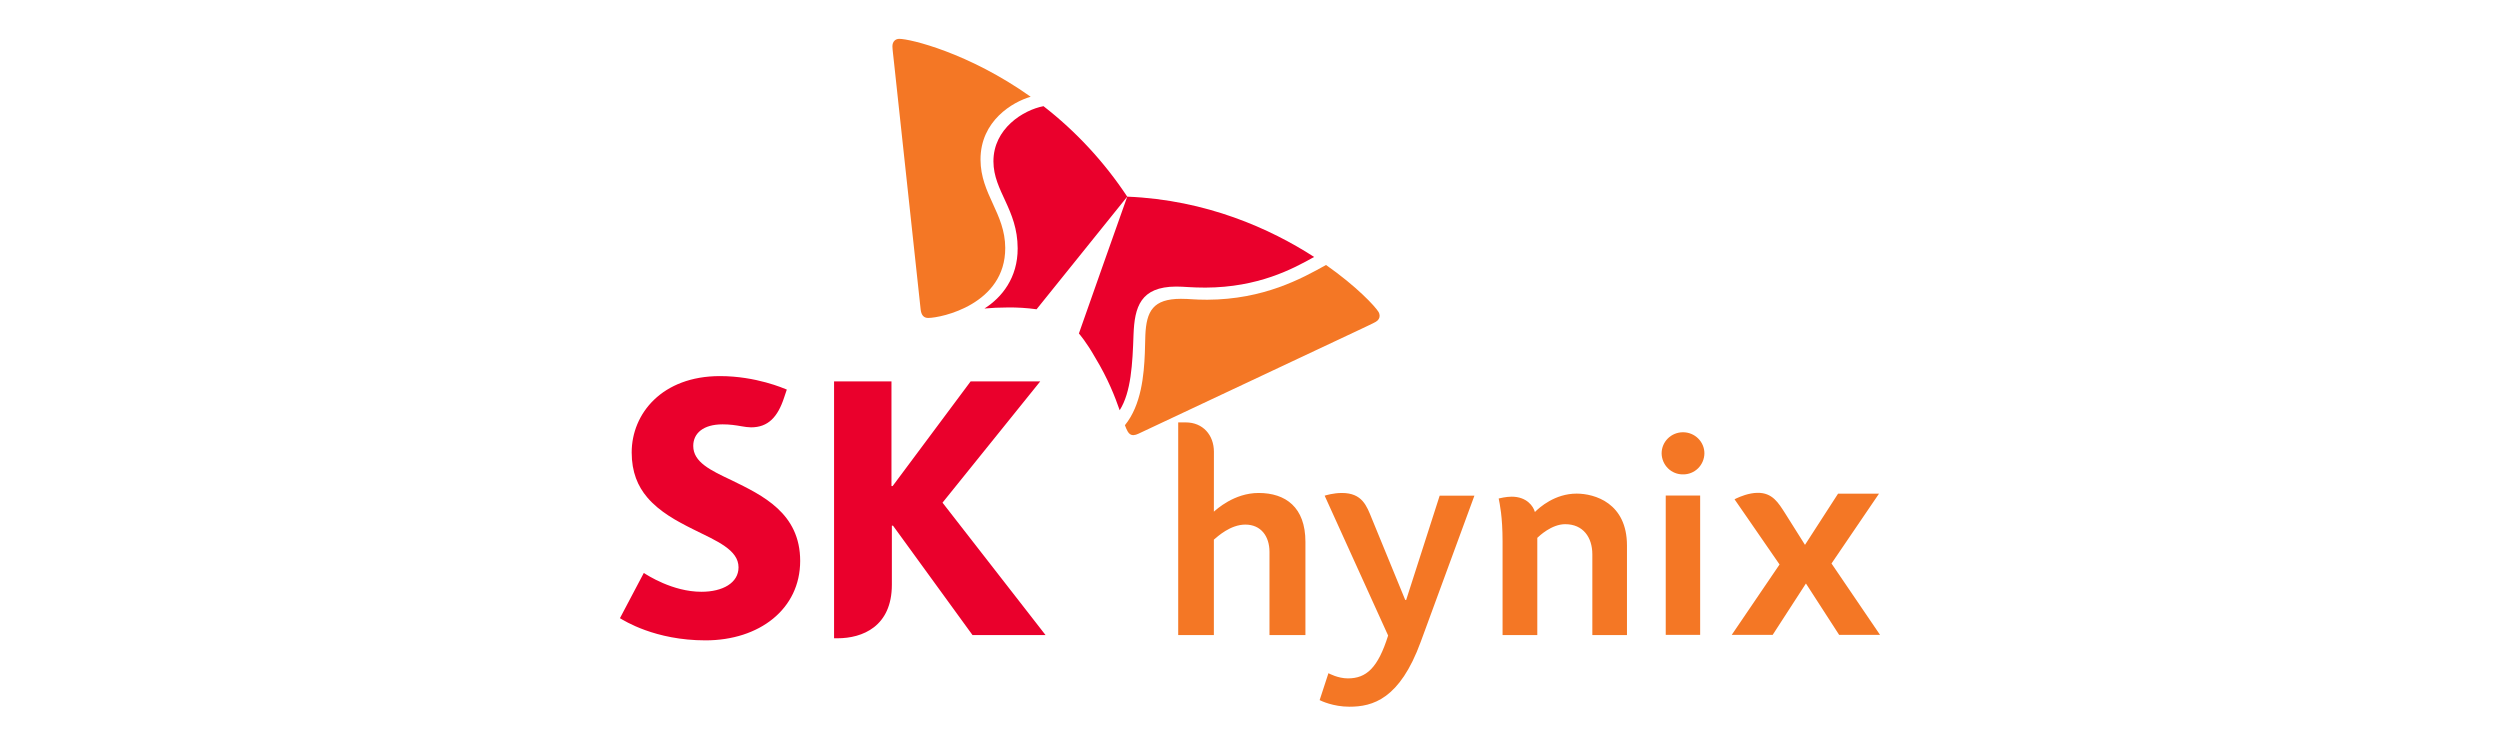
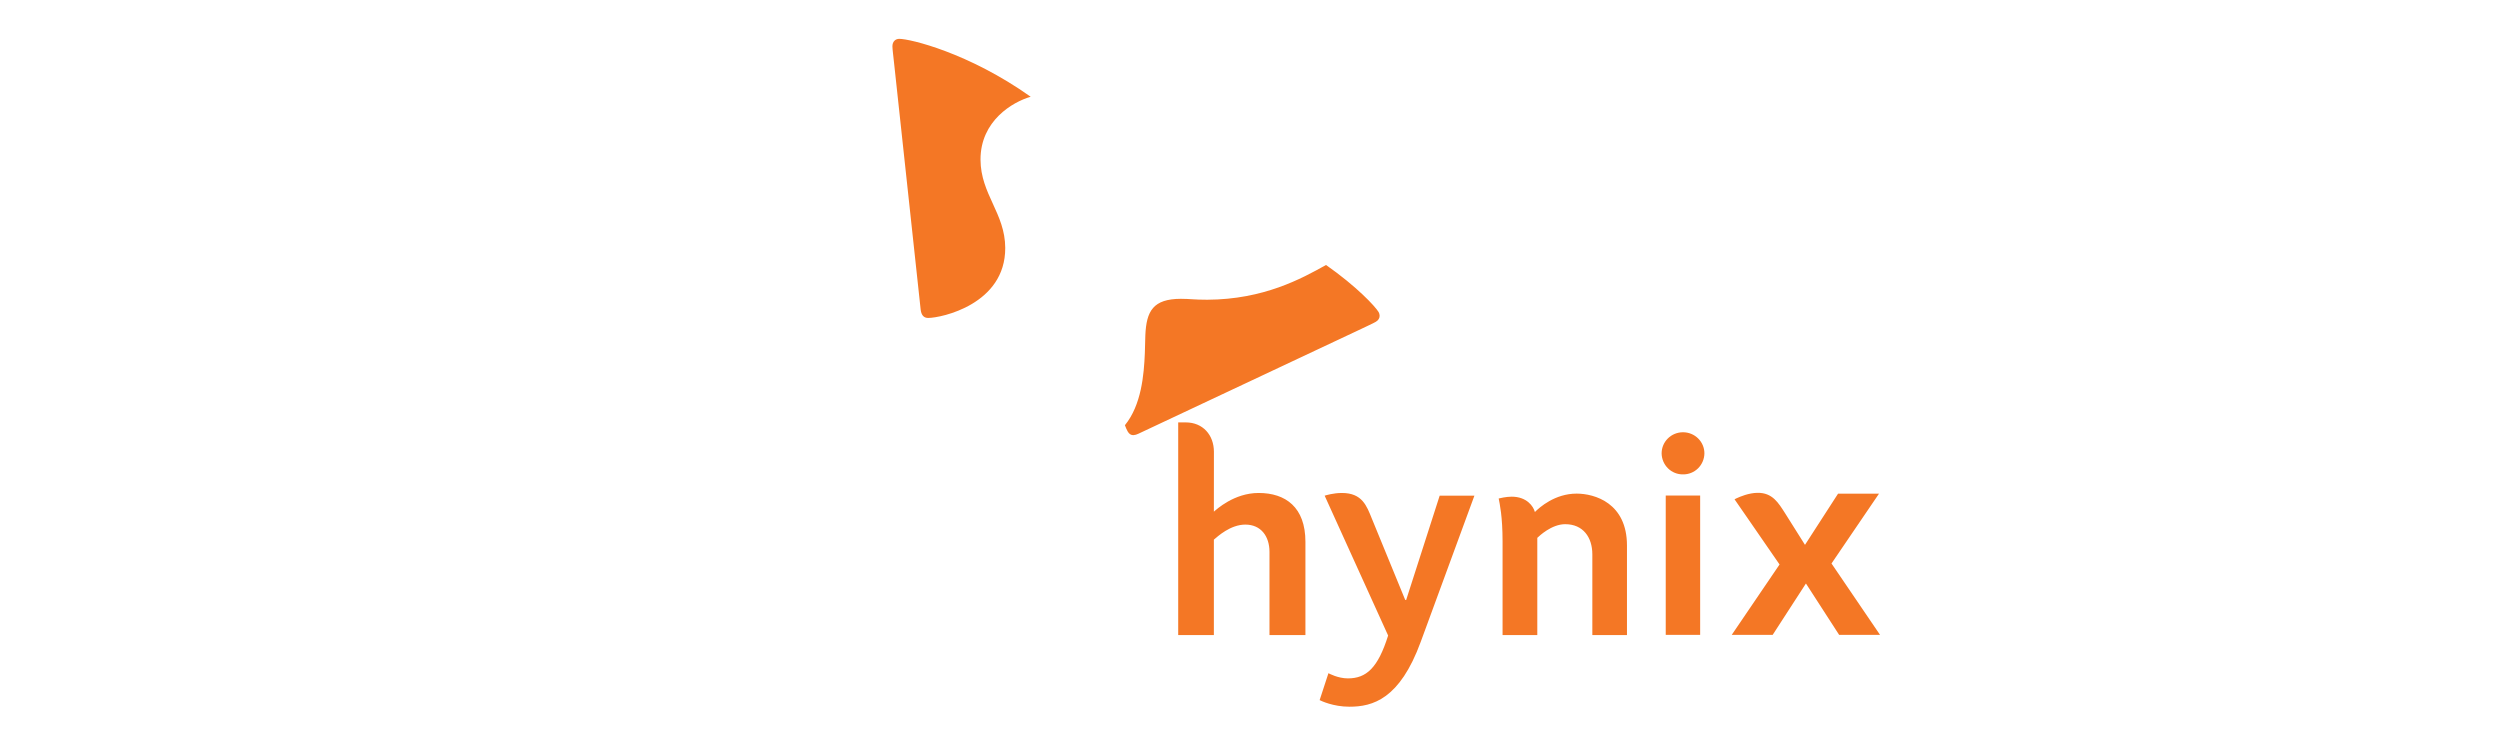
<svg xmlns="http://www.w3.org/2000/svg" width="228" height="68" viewBox="0 0 228 68" fill="none">
  <g clip-path="url(#clip0_1048_7667)">
-     <path d="M66.735 43.805C64.806 42.893 63.224 42.154 63.224 40.669C63.224 39.526 64.121 38.701 65.903 38.701C66.555 38.701 67.093 38.78 67.648 38.879C67.927 38.933 68.211 38.965 68.496 38.974C70.053 38.974 70.93 38.037 71.513 36.255L71.757 35.529C71.505 35.43 68.965 34.3 65.658 34.3C60.391 34.3 57.61 37.715 57.61 41.263C57.61 43.05 58.165 44.349 59.033 45.368C60.15 46.68 61.74 47.538 63.228 48.277C65.397 49.349 67.354 50.15 67.354 51.742C67.354 53.161 65.911 53.97 63.974 53.97C61.324 53.97 59.009 52.435 58.715 52.254L56.538 56.379C56.925 56.602 59.726 58.401 64.341 58.401C69.254 58.401 72.976 55.546 72.976 51.156C72.976 46.791 69.527 45.174 66.735 43.805ZM85.957 45.843L94.87 34.782H88.522L81.408 44.329H81.302V34.782H76.067V58.211H76.381C78.643 58.211 81.338 57.147 81.338 53.322V47.943H81.444L88.693 57.918H95.355L85.957 45.843ZM95.167 9.683C93.325 10.033 90.593 11.729 90.601 14.72C90.609 17.443 92.803 19.089 92.811 22.649C92.823 25.331 91.364 27.138 89.782 28.136C90.422 28.078 91.123 28.041 91.889 28.041C92.774 28.029 93.659 28.084 94.535 28.206L102.804 17.934C100.719 14.781 98.14 11.994 95.167 9.683ZM102.115 37.414C103.158 35.772 103.289 33.161 103.378 30.5C103.476 28.016 103.99 26.148 107.268 26.135C107.998 26.135 108.691 26.234 109.942 26.23C114.753 26.209 117.892 24.534 119.849 23.433C115.854 20.859 110.028 18.227 102.804 17.934C102.331 19.279 98.674 29.58 98.396 30.413C98.437 30.463 99.077 31.189 99.88 32.608C101.063 34.559 101.695 36.21 102.115 37.414Z" fill="#EA002C" />
    <path d="M84.645 28.997C84.229 28.997 84.021 28.717 83.964 28.23L81.534 5.701C81.494 5.276 81.388 4.5 81.388 4.224C81.388 3.778 81.673 3.543 82.011 3.543C82.99 3.539 88.331 4.805 93.998 8.824C92.367 9.29 89.411 11.01 89.423 14.566C89.436 17.718 91.666 19.451 91.678 22.611C91.694 27.751 85.856 28.993 84.649 28.997M102.592 38.779C102.661 38.979 102.747 39.172 102.849 39.356C102.979 39.579 103.146 39.687 103.358 39.687C103.522 39.674 103.681 39.629 103.827 39.554L124.139 30C124.514 29.818 125.231 29.492 125.468 29.352C125.712 29.212 125.823 29.01 125.823 28.799C125.822 28.677 125.788 28.557 125.725 28.453C125.399 27.921 123.727 26.126 120.934 24.166C118.716 25.404 115.251 27.314 110.102 27.335C108.838 27.335 108.553 27.252 107.692 27.252C105.177 27.261 104.549 28.35 104.455 30.581C104.443 31.006 104.435 31.572 104.41 32.191C104.329 34.187 104.096 36.935 102.592 38.779ZM129.573 58.528C127.657 63.775 125.182 64.452 123.067 64.452C121.57 64.452 120.47 63.911 120.351 63.85L121.154 61.395C121.216 61.428 122.027 61.869 122.928 61.869C124.608 61.869 125.664 60.925 126.597 57.962L120.808 45.206C120.914 45.173 121.599 44.959 122.382 44.959C124.233 44.959 124.64 46.13 125.113 47.298C125.521 48.28 128.155 54.712 128.155 54.712H128.244L131.298 45.206H134.466L129.573 58.528ZM171.46 57.901L167.033 51.391L171.366 45.021H167.632L164.615 49.691L162.797 46.803C162.193 45.867 161.651 44.918 160.269 44.947C160.073 44.949 159.878 44.97 159.686 45.008C158.919 45.153 158.283 45.487 158.19 45.536C158.239 45.615 160.31 48.589 162.295 51.481L157.933 57.901H161.667L164.701 53.214L167.73 57.901H171.46ZM137.034 49.39V57.921H140.202V49.051C140.373 48.891 141.499 47.806 142.746 47.806C144.377 47.806 145.221 49.002 145.221 50.553V57.921H148.38V49.753C148.38 45.875 145.433 45.017 143.786 45.017C141.808 45.017 140.402 46.275 139.982 46.696C139.847 46.176 139.244 45.297 137.862 45.297C137.373 45.297 136.737 45.442 136.68 45.462C136.773 45.941 137.034 47.084 137.034 49.39ZM155.442 41.345C155.439 41.601 155.385 41.854 155.285 42.089C155.185 42.324 155.041 42.536 154.859 42.715C154.678 42.893 154.463 43.033 154.228 43.127C153.993 43.221 153.742 43.268 153.489 43.263C153.236 43.267 152.986 43.221 152.751 43.126C152.516 43.032 152.302 42.891 152.121 42.713C151.94 42.535 151.796 42.322 151.696 42.088C151.596 41.853 151.543 41.6 151.54 41.345C151.54 40.285 152.408 39.422 153.489 39.422C154.569 39.422 155.442 40.285 155.442 41.345ZM155.054 57.901H151.915V45.194H155.054V57.901ZM110.705 46.663C110.929 46.477 112.54 44.959 114.786 44.959C117.245 44.959 119.055 46.258 119.055 49.414V57.921H115.777V50.33C115.777 48.928 115.015 47.843 113.575 47.843C112.201 47.843 111.035 48.94 110.705 49.216V57.921H107.452V38.523H108.141C109.702 38.523 110.709 39.674 110.709 41.205L110.705 46.663Z" fill="#F47725" />
  </g>
  <defs>
    <clipPath id="clip0_1048_7667">
      <rect width="116" height="62" fill="white" transform="translate(56 2.999)" />
    </clipPath>
  </defs>
</svg>